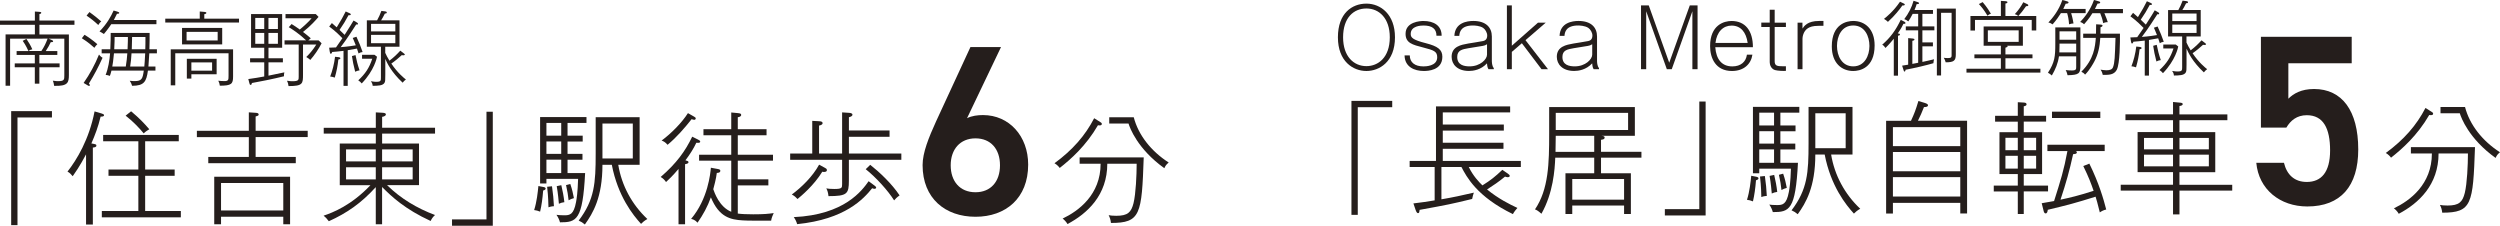
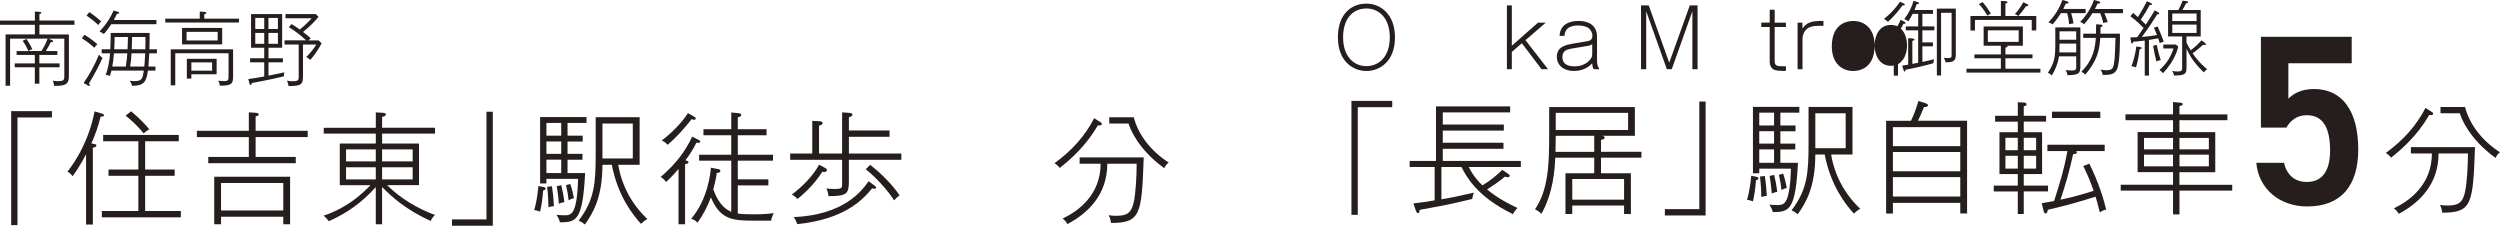
<svg xmlns="http://www.w3.org/2000/svg" id="_レイヤー_2" data-name="レイヤー 2" viewBox="0 0 771.93 69.7">
  <defs>
    <style>
      .cls-1 {
        fill: #251e1c;
      }
    </style>
  </defs>
  <g id="_レイヤー_1-2" data-name="レイヤー 1">
    <g>
      <g>
        <path class="cls-1" d="m5.4,36.27v33.24h-1.95v-35.19h12.59v1.95H5.4Z" />
        <path class="cls-1" d="m31.07,36.01c-.82,3.34-1.65,5.47-2.85,8.28,1.39.26,1.54.26,1.54.67,0,.49-.64.56-1.09.6v23.76h-2.1v-21.66c-.23.41-1.87,3.64-4.12,6.75-.67-.79-.94-1.05-1.61-1.42,2.85-3.64,6.67-9.89,8.36-18.59l2.17.64c.45.15.75.23.75.56,0,.41-.71.41-1.05.41Zm.37,31.1v-1.95h11.28v-10.87h-9.22v-1.95h9.22v-8.73h-10.87v-1.95h23.35v1.95h-10.38v8.73h9.11v1.95h-9.11v10.87h11.02v1.95h-24.4Zm12.93-25.93c-1.24-1.5-3.04-3.48-5.58-5.47l1.69-1.35c2.59,2.17,4.12,3.79,5.62,5.55-.67.41-1.12.67-1.72,1.27Z" />
        <path class="cls-1" d="m78.93,42.34v6.11h12.4v1.95h-27.02v-1.95h12.52v-6.11h-16.04v-1.95h16.04v-5.7l2.25.15c.49.04.79.19.79.52s-.26.41-.94.6v4.42h16.08v1.95h-16.08Zm8.54,26.91v-2.32h-19.22v2.32h-2.1v-14.69h23.42v14.69h-2.1Zm0-12.74h-19.22v8.47h19.22v-8.47Z" />
        <path class="cls-1" d="m117.98,69.25h-1.95v-11.47c-4.5,4.95-8.92,8.02-14.5,10.53-.6-.82-1.05-1.27-1.61-1.72,2.81-.94,8.54-3.15,14.47-9.41h-9.48v-12.85h11.13v-3.07h-16.08v-1.8h16.08v-4.76l2.02.11c.45.04,1.09.07,1.09.52,0,.26-.3.64-1.16.75v3.37h16.34v1.8h-16.34v3.07h11.39v12.85h-9.86c4.23,4.16,9.29,7.16,14.8,9.22-.71.67-1.01,1.12-1.35,1.84-7.87-3.6-12.07-7.53-14.99-10.49v11.5Zm-1.95-23.12h-9.18v3.71h9.18v-3.71Zm0,5.51h-9.18v3.75h9.18v-3.75Zm1.95-1.8h9.44v-3.71h-9.44v3.71Zm0,5.55h9.44v-3.75h-9.44v3.75Z" />
        <path class="cls-1" d="m139.57,69.7v-1.95h10.64v-33.24h1.95v35.19h-12.59Z" />
        <path class="cls-1" d="m167.71,58.83c-.19,2.51-.49,4.61-.94,6.52-.67-.26-1.16-.41-1.84-.49.82-2.59,1.12-5.47,1.31-7.42l1.57.3c.37.07.67.22.67.49,0,.37-.56.56-.79.6Zm7.53-20.87v3.94h4.68v1.8h-4.68v3.82h4.61v1.8h-4.61v4.12h5.43c-.75,14.62-2.66,15.21-7.76,15.21-.19-.67-.45-1.39-1.09-2.32.52.07,1.27.15,2.4.15,1.72,0,2.92-.19,3.64-4.05.19-.97.52-3.04.64-7.2h-9.78v1.42h-1.95v-20.5h14.32v1.8h-5.85Zm-1.95,0h-4.57v3.94h4.57v-3.94Zm0,5.73h-4.57v3.82h4.57v-3.82Zm0,5.62h-4.57v4.12h4.57v-4.12Zm-3.94,14.69c-.07-3.45-.3-5.4-.41-6.33l1.5-.15c.34,2.32.49,3.97.6,6.15-.82.04-1.39.23-1.69.34Zm3.22-1.09c-.08-.79-.26-3.15-.67-5.43l1.42-.3c.41,1.69.75,3.52.94,5.25-.67.07-1.09.22-1.69.49Zm3-1.05c-.15-1.57-.38-2.81-.79-4.72l1.31-.34c.6,1.76.82,2.85,1.12,4.38-.6.15-1.12.37-1.65.67Zm22.37,7.27c-2.44-2.66-7.16-8.51-9.03-18.25h-2.89c0,10.12-2.96,14.99-5.43,18.44-.67-.56-1.12-.86-1.91-1.2,4.91-6.45,5.25-11.62,5.25-20.61v-11.32h13.57v14.69h-6.6c1.05,6.41,4.23,12.29,8.99,16.75-1.01.56-1.57,1.12-1.95,1.5Zm-2.55-30.99h-9.37v10.79h9.37v-10.79Z" />
        <path class="cls-1" d="m215.01,44.07c-.86,1.87-2.1,3.75-3.37,5.43.67.19.94.26.94.56,0,.45-.52.52-1.05.64v18.55h-2.02v-17.09c-1.76,2.1-3.04,3.3-3.86,4.05-.37-.56-.79-1.05-1.65-1.57,4.91-4.23,7.61-8.02,9.74-12.44l1.72.86c.3.15.75.37.75.64,0,.52-.82.41-1.2.37Zm-.64-7.08c-.22,0-.34-.04-.82-.19-2.14,2.7-4.61,5.58-7.42,7.91-.71-.86-1.35-1.12-1.84-1.31,3-2.21,6.3-5.58,8.13-8.47l1.91,1.09c.38.22.49.34.49.52,0,.3-.19.45-.45.45Zm23.76,31.14c-3.79,0-7.12.04-8.77-.08-3.9-.22-7.35-1.05-9.86-7.12-1.01,2.85-2.44,5.43-4.12,7.83-.82-.94-1.61-1.09-1.99-1.16,5.21-6.18,5.96-14.05,6.11-15.81l2.02.37c.6.11.9.19.9.6,0,.45-.41.6-1.09.64-.19,1.72-.9,4.35-1.09,5.02.34.97,1.84,5.47,5.55,6.97v-15.78h-9.93v-1.84h9.93v-6h-8.58v-1.87h8.58v-5.17l2.02.19c.71.08,1.05.15,1.05.56,0,.56-.75.67-1.05.71v3.71h8.88v1.87h-8.88v6h10.87v1.84h-10.87v5.77h9.44v1.87h-9.44v8.69c1.01.15,2.81.23,4.76.23,3.3,0,4.72-.15,6.33-.38-.19.38-.71,1.57-.79,2.32Z" />
        <path class="cls-1" d="m262.11,49.35v6.45c0,4.05-.52,4.76-6.3,4.76-.11-1.05-.3-1.69-.67-2.4.56.11,1.16.19,2.44.19,2.4,0,2.44-.34,2.44-1.5v-7.5h-16.04v-1.95h6.82v-10.08l2.1.11c.86.04,1.09.23,1.09.6,0,.45-.56.64-1.09.75v8.62h7.12v-12.7l2.29.15c.34.04.9.15.9.56,0,.49-.64.67-1.09.79v4.08h12.55v1.95h-12.55v5.17h16.19v1.95h-16.19Zm-7.61,3.75c-.19,0-.34,0-.6-.08-2.62,4.27-6.48,7.46-7.65,8.43-.49-.52-.9-.94-1.76-1.39,3.04-2.25,6.45-5.58,8.43-9.22l1.91,1.05c.23.11.49.26.49.64,0,.3-.23.56-.82.56Zm15.55,5.21c-.26,0-.56-.11-.75-.19-2.66,3.3-8.32,9.59-23.16,11.09-.22-.75-.49-1.39-1.05-2.17,15.7-.71,21.1-8.24,23.12-11.09l1.91,1.42c.3.23.41.38.41.56,0,.11-.11.37-.49.37Zm6.03,3.56c-1.91-3.04-5.55-7.05-8.77-9.63l1.39-1.35c2.74,2.14,6.67,5.81,9.07,9.44-.86.6-1.31,1.09-1.69,1.54Z" />
-         <path class="cls-1" d="m298.58,36.5c1.5-.75,3.3-.97,4.95-.97,8.09,0,13.94,6.52,13.94,15.29,0,10.42-6.97,16.11-16.26,16.11s-16.34-5.62-16.34-15.96c0-3.82,1.87-8.47,4.2-13.57l10.57-22.86h9.44l-10.49,21.96Zm2.62,22.86c4.72,0,7.57-3.3,7.57-8.32s-2.85-8.32-7.57-8.32-7.65,3.37-7.65,8.32,2.85,8.32,7.65,8.32Z" />
        <path class="cls-1" d="m339.02,38.67c-3.71,6.41-8.47,10.57-11.81,13.19-.26-.37-.75-.94-1.61-1.46,5.58-4.08,9.48-8.54,12.25-13.9l1.91,1.2c.3.19.45.3.45.56,0,.56-.75.49-1.2.41Zm4.01,30.17c-.11-1.09-.38-1.72-.71-2.4.64.11,1.16.19,2.36.19,3.56,0,4.61-1.09,5.32-3.9.71-2.89.97-8.73.97-12.18h-9.07c0,9.67-6.11,15.36-12.29,18.63-.37-.71-1.16-1.46-1.5-1.69,4.95-2.36,11.73-7.38,11.73-16.94h-6.48v-1.95h19.79c-.6,17.65-.97,20.24-10.12,20.24Zm16.49-16.9c-8.32-5.96-10.68-12.52-11.06-13.79h-5.96v-1.95h7.57c1.42,5.51,5.4,10.53,10.79,13.98-.82.71-.94.9-1.35,1.76Z" />
      </g>
      <g>
        <path class="cls-1" d="m12.17,7.67v2.97h9.1v12.45c0,2.4-.27,3.55-4.55,3.42-.07-.67-.25-1.2-.4-1.6.75.15,1.47.15,1.67.15,1.87,0,1.87-.5,1.87-1.77v-11.35h-4.87l.9.38c.4.17.52.27.52.42,0,.3-.4.3-.73.27-.5,1.07-.82,1.62-1.55,2.75h3.57v1.2h-5.55v2.62h6.25v1.2h-6.25v5.05h-1.4v-5.05h-6.2v-1.2h6.2v-2.62h-5.62v-1.2h3.65c-.8-1.77-1.5-2.77-1.77-3.15l1.15-.6c.7,1.02,1.32,2.07,1.82,3.22-.33.05-.7.15-1.17.52h3.97c.97-1.5,1.27-2.15,1.92-3.82H3.12v14.55h-1.4v-15.85h9.05v-2.97H0v-1.3h10.77v-2.8l1.4.1c.23.02.57.05.57.27,0,.27-.32.38-.57.42v2h10.82v1.3h-10.82Z" />
        <path class="cls-1" d="m26.09,10.74c.97.57,2.42,1.55,3.97,2.9-.4.38-.55.58-.92,1.12-.52-.48-1.95-1.77-3.87-2.95l.82-1.07Zm-.27,14.87c1.9-2.72,3.5-5.67,4.75-8.77.4.58.92.9,1.1,1-1.35,2.95-2.47,5.1-4.22,7.95.1.1.3.35.3.52,0,.15-.15.22-.25.22-.12,0-.25-.07-.43-.17l-1.25-.75Zm1.8-21.89c1.45,1.02,2.22,1.7,3.65,2.9-.38.27-.77.82-.92,1.1-1.4-1.3-2.3-2-3.62-2.9l.9-1.1Zm8.72-.08c.35.1.48.2.48.35,0,.27-.48.27-.7.27-.47,1-.85,1.72-.97,1.92h13.15v1.3h-13.95c-.35.5-1.05,1.57-2.27,3.02-.48-.32-.85-.55-1.35-.8,2.37-2.45,3.57-4.7,4.35-6.45l1.27.37Zm-1.92,18.15c-.25.97-.35,1.27-.5,1.65-.42-.17-.88-.3-1.3-.32.8-1.97,1.2-4.47,1.37-6.65h-2.6v-1.25h2.67c.12-2.17.12-4.15.12-5.05h12.02c0,1.52,0,3.3-.07,5.05h2.32v1.25h-2.35c-.07,1.3-.22,3.22-.27,4.07h2.17v1.25h-2.32c-.47,3.42-1.17,4.7-4.9,4.7-.2-.73-.45-1.15-.72-1.55.75.1,1.37.1,1.52.1,2.22,0,2.47-.75,2.82-3.25h-10Zm4.42-1.25c.27-1.6.38-2.8.47-4.07h-4.12c-.17,2.05-.4,3.42-.52,4.07h4.17Zm.55-5.32c.1-2.1.1-3.2.1-3.8h-4.1c0,.67,0,1.62-.12,3.8h4.12Zm1.22,1.25c-.07,1.3-.2,2.82-.42,4.07h4.37c.05-.57.17-1.77.27-4.07h-4.22Zm4.25-1.25c.05-1.05.05-2.35.05-3.8h-4.12c0,.72-.02,1.65-.1,3.8h4.17Z" />
        <path class="cls-1" d="m51.03,6.97v-1.2h10.65v-2.22l1.4.12c.23.02.65.07.65.32,0,.27-.48.35-.65.4v1.37h10.72v1.2h-22.77Zm16.85,19.5c-.1-.65-.2-1.02-.48-1.55.4.05,1.02.12,1.85.12,1.32,0,1.32-.38,1.32-1.7v-6.9h-16.45v9.9h-1.4v-11.1h19.25v8.4c0,2.27-.48,2.82-4.1,2.82Zm-11.67-12.77v-5.07h12.4v5.07h-12.4Zm11-3.87h-9.6v2.67h9.6v-2.67Zm-8.12,13.1v1.35h-1.4v-6.12h9.2v4.77h-7.8Zm6.4-3.67h-6.4v2.57h6.4v-2.57Z" />
        <path class="cls-1" d="m87.66,23.56c-3.45.85-7.45,1.65-9.87,2.07-.1.38-.15.58-.4.58-.27,0-.32-.27-.42-.65l-.3-1.15c2.2-.3,3.15-.47,4.92-.8v-4.37h-4.37v-1.25h4.37v-3.25h-4.07V4.34h9.6v10.4h-4.22v3.25h4.45v1.25h-4.45v4.12c2.37-.47,2.62-.52,4.9-1.02-.07.27-.17.95-.12,1.22Zm-6.07-18.02h-2.77v3.42h2.77v-3.42Zm0,4.62h-2.77v3.37h2.77v-3.37Zm4.22-4.62h-2.92v3.42h2.92v-3.42Zm0,4.62h-2.92v3.37h2.92v-3.37Zm10,8.35c-.25-.23-.7-.62-1.25-.9,1-.97,2.05-2.17,3.1-3.85h-4.1v9.15c0,2.9,0,3.67-4.47,3.67-.08-.55-.15-.98-.48-1.65.82.15,1.5.15,1.75.15,1.87,0,1.87-.45,1.87-1.37v-9.95h-4.37v-1.3h6.67c-2.37-2.2-4.17-3.35-5.37-4.07l.88-.97c1.47.92,2.1,1.4,2.52,1.7,1-.8,2.8-2.42,3.65-3.47h-8.05v-1.3h9.35l.85.87c-.92,1.07-2.35,2.7-4.8,4.65,1,.73,1.77,1.42,2.4,1.95-.27.2-.47.38-.75.65h3.17l.92.9c-.83,1.65-2.15,3.62-3.5,5.15Z" />
-         <path class="cls-1" d="m110.72,16.52c-.17-.57-.3-.95-.5-1.52-.75.15-1.37.27-2.85.5v11.02h-1.3v-10.82c-1.82.2-2.07.25-3.5.35-.05.18-.17.55-.42.55-.2,0-.27-.2-.35-.73l-.17-1.15c.35-.03.75-.03,2.12-.08.45-.6.6-.82,1.97-2.85-.47-.5-2.15-2.22-4.07-3.6l.82-1.07c.3.25.62.55,1.5,1.32,1.55-2.55,1.82-3.02,2.77-4.9l1.12.5c.2.1.45.2.45.4,0,.3-.42.28-.7.25-.9,1.7-1.67,2.97-2.77,4.55.4.38,1.05,1,1.57,1.52,1.95-3.07,2.17-3.4,2.75-4.42l1.07.62c.12.08.3.2.3.38,0,.08-.05.25-.27.25-.08,0-.15-.02-.27-.05-2.8,4.42-4.55,6.7-4.8,7.02.2-.02,2.27-.15,4.67-.57-.52-1.35-.8-1.92-.95-2.27l1.15-.38c.88,1.92,1.32,3.02,1.9,4.72-.57.07-.9.22-1.25.45Zm-6.25,1.87c-.23,2.07-.52,3.57-1.1,5.57-.52-.2-1.07-.3-1.42-.33.65-1.62,1.27-4.02,1.5-6.1l1.1.12c.2.02.55.1.55.35,0,.3-.48.35-.62.38Zm5.2,3.77c-.52-2.05-.77-3.27-1-4.85l1.1-.3c.3,1.57.67,3.02,1.25,4.72-.57.08-.75.15-1.35.42Zm2.02,3.6c-.42-.47-.55-.6-1.07-.95,2.22-2.07,3.42-3.9,4.32-6.67h-3.15v-1.22h3.85l.77.6c-.08.4-.82,4.17-4.72,8.25Zm12.65-.22c-3.55-3.3-4.82-6.1-5.37-7.35v4.82c0,1.82-.02,2.05-.2,2.47-.45,1-2.12,1-3.7,1.02-.03-.45-.12-.82-.55-1.42.83.18,1.48.18,1.7.18,1.4,0,1.4-.38,1.4-1.38v-9.45h-4.35V6.27h3.17c.72-1.35.77-1.5,1.32-2.9l1.2.15c.23.02.47.12.47.35,0,.27-.3.3-.6.33-.48.97-.77,1.47-1.15,2.07h5.67v8.17h-4.4v1.88c.45.97.62,1.27,1.3,2.42,1.45-1.12,2.27-1.92,3.35-3.1l1,.77c.27.23.4.3.4.42,0,.08-.1.25-.47.25q-.12,0-.48-.05c-.77.72-2.25,1.95-3.22,2.6,1.87,2.82,3.97,4.52,4.5,4.92-.52.4-.58.45-1,.98Zm-2.27-18.17h-7.5v2.32h7.5v-2.32Zm0,3.4h-7.5v2.57h7.5v-2.57Z" />
      </g>
    </g>
    <g>
      <g>
        <path class="cls-1" d="m419.24,33.1v33.24h-1.95V31.15h12.59v1.95h-10.64Z" />
        <path class="cls-1" d="m453.53,51.58c1.31,2.74,3.15,4.65,4.2,5.66,2.59-1.61,3.94-2.7,6.15-4.8l1.69,1.16c.34.22.6.49.6.71s-.22.41-.64.41c-.3,0-.6-.11-.82-.19-1.95,1.61-3.52,2.66-5.55,3.97,3.49,2.85,6.93,4.57,9.37,5.7-.49.56-1.01,1.2-1.39,1.91-11.13-5.4-14.32-11.54-15.89-14.54h-6.18v9.97c3.37-.56,6.63-1.27,10.01-2.06-.22.67-.37,1.16-.52,1.95-6.3,1.54-7.57,1.8-16.23,3.37-.08.71-.11,1.01-.49,1.01s-.64-.67-.71-.9l-.71-2.1c2.47-.3,4.38-.56,6.56-.94v-10.31h-7.72v-1.87h8.13v-16.83h22.9v1.84h-20.8v3.75h18.85v1.87h-18.85v3.75h18.74v1.87h-18.74v3.75h24.1v1.87h-16.04Z" />
        <path class="cls-1" d="m494.35,48.69v4.8h9.22v12.59h-2.1v-2.62h-16v2.62h-2.1v-12.59h8.88v-4.8h-12.03c-.15,3.71-.64,10.91-4.27,17.31-1.09-.97-1.5-1.16-1.99-1.35,4.23-6.22,4.38-14.32,4.38-23.38v-8.21h26.46v8.88h-10.27c.6.07.94.15.94.52,0,.52-.41.6-1.12.71v3.71h12.48v1.8h-12.48Zm-2.1-6.75h-11.88c0,1.35-.04,3.22-.07,4.95h11.95v-4.95Zm10.46-7.08h-22.34v5.28h22.34v-5.28Zm-1.24,20.42h-16v6.37h16v-6.37Z" />
        <path class="cls-1" d="m514.06,66.53v-1.95h10.64V31.34h1.95v35.19h-12.59Z" />
        <path class="cls-1" d="m542.2,55.66c-.19,2.51-.49,4.61-.94,6.52-.67-.26-1.16-.41-1.84-.49.82-2.59,1.12-5.47,1.31-7.42l1.57.3c.37.08.67.23.67.49,0,.38-.56.56-.79.6Zm7.53-20.87v3.94h4.68v1.8h-4.68v3.82h4.61v1.8h-4.61v4.12h5.43c-.75,14.62-2.66,15.22-7.76,15.22-.19-.67-.45-1.39-1.09-2.32.52.08,1.27.15,2.4.15,1.72,0,2.92-.19,3.64-4.05.19-.97.52-3.04.64-7.2h-9.78v1.42h-1.95v-20.5h14.32v1.8h-5.85Zm-1.95,0h-4.57v3.94h4.57v-3.94Zm0,5.73h-4.57v3.82h4.57v-3.82Zm0,5.62h-4.57v4.12h4.57v-4.12Zm-3.93,14.69c-.07-3.45-.3-5.4-.41-6.33l1.5-.15c.34,2.32.49,3.97.6,6.15-.82.04-1.39.22-1.69.34Zm3.22-1.09c-.07-.79-.26-3.15-.67-5.43l1.42-.3c.41,1.69.75,3.52.94,5.25-.67.08-1.09.23-1.69.49Zm3-1.05c-.15-1.57-.37-2.81-.79-4.72l1.31-.34c.6,1.76.82,2.85,1.12,4.38-.6.15-1.12.38-1.65.67Zm22.37,7.27c-2.44-2.66-7.16-8.51-9.03-18.25h-2.89c0,10.12-2.96,14.99-5.43,18.44-.67-.56-1.12-.86-1.91-1.2,4.91-6.45,5.25-11.62,5.25-20.61v-11.32h13.57v14.69h-6.6c1.05,6.41,4.23,12.29,8.99,16.75-1.01.56-1.57,1.12-1.95,1.5Zm-2.55-30.99h-9.37v10.79h9.37v-10.79Z" />
        <path class="cls-1" d="m605.28,65.93v-3.3h-20.8v3.3h-2.1v-28.63h7.68c1.12-2.44,1.42-3.26,2.29-6.11l1.87.56c.45.15,1.09.34,1.09.75,0,.52-.71.56-1.24.56-.49,1.31-1.24,3-1.87,4.23h15.18v28.63h-2.1Zm0-26.68h-20.8v5.88h20.8v-5.88Zm0,7.68h-20.8v5.96h20.8v-5.96Zm0,7.76h-20.8v6h20.8v-6Z" />
        <path class="cls-1" d="m624.88,59.11v6.97h-1.84v-6.97h-7.42v-1.8h7.42v-3.56h-5.66v-12.93h5.66v-3.26h-7.01v-1.8h7.01v-4.2l1.91.11c.34.04.79.08.79.56,0,.41-.49.52-.86.6v2.92h6.9v1.8h-6.9v3.26h5.66v12.93h-5.66v3.56h7.5v1.8h-7.5Zm-1.84-16.56h-3.82v3.82h3.82v-3.82Zm0,5.55h-3.82v3.97h3.82v-3.97Zm5.66-5.55h-3.82v3.82h3.82v-3.82Zm0,5.55h-3.82v3.97h3.82v-3.97Zm19.67,17.5c-.67-2.81-1.09-4.12-1.31-4.87-6.22,1.95-8.47,2.55-14.77,4.05-.04.45-.15,1.12-.67,1.12-.34,0-.52-.41-.6-.75l-.6-2.4c2.29-.38,3.19-.56,3.82-.67,2.02-6.37,3.04-9.56,4.12-15.44h-6.18v-1.95h17.69v1.95h-8.96c.3.08.37.3.37.41,0,.15-.11.37-.41.45-.11.04-.41.07-.75.11-1.12,5.1-2.14,8.77-3.9,14.05,3.26-.71,5.25-1.16,10.23-2.74-.86-2.44-1.42-4.01-3.19-7.65l1.87-.75c3,6.11,4.38,10.94,5.21,14.17-.9.22-1.39.49-1.99.9Zm-14.77-29.16v-1.95h14.92v1.95h-14.92Z" />
        <path class="cls-1" d="m672.96,58.85v7.35h-1.99v-7.35h-16.15v-1.8h16.15v-3.9h-10.94v-12.37h10.94v-3.67h-14.69v-1.8h14.69v-3.82l2.02.19c.45.04.97.08.97.45,0,.45-.64.56-1.01.6v2.59h14.8v1.8h-14.8v3.67h11.06v12.37h-11.06v3.9h16.3v1.8h-16.3Zm-1.99-16.26h-8.96v3.52h8.96v-3.52Zm0,5.17h-8.96v3.6h8.96v-3.6Zm11.06-5.17h-9.07v3.52h9.07v-3.52Zm0,5.17h-9.07v3.6h9.07v-3.6Z" />
        <path class="cls-1" d="m705.98,39.4h-7.87V11.37h28.03v8.17h-19.56v10.94c1.57-1.57,3.97-3,7.94-3,8.62,0,13.64,6.67,13.64,18.66,0,11.32-5.4,17.61-15.74,17.61-8.39,0-14.99-5.25-15.74-13.49h8.54c.9,3.75,3.3,5.92,7.05,5.92,4.42,0,7.2-2.92,7.2-9.74s-2.1-10.87-7.2-10.87c-3.07,0-5.02,1.65-6.3,3.82Z" />
        <path class="cls-1" d="m750.08,35.5c-3.71,6.41-8.47,10.57-11.8,13.19-.26-.38-.75-.94-1.61-1.46,5.58-4.08,9.48-8.54,12.25-13.9l1.91,1.2c.3.19.45.3.45.56,0,.56-.75.49-1.2.41Zm4.01,30.17c-.11-1.09-.37-1.72-.71-2.4.64.11,1.16.19,2.36.19,3.56,0,4.61-1.09,5.32-3.9.71-2.89.97-8.73.97-12.18h-9.07c0,9.67-6.11,15.37-12.29,18.63-.37-.71-1.16-1.46-1.5-1.69,4.95-2.36,11.73-7.38,11.73-16.94h-6.48v-1.95h19.79c-.6,17.65-.97,20.24-10.12,20.24Zm16.49-16.9c-8.32-5.96-10.68-12.52-11.06-13.79h-5.96v-1.95h7.57c1.42,5.51,5.4,10.53,10.79,13.98-.82.71-.94.9-1.35,1.76Z" />
      </g>
      <g>
        <path class="cls-1" d="m430.73,11.52c0,7.65-4.9,10.4-8.82,10.4-4.12,0-8.8-2.95-8.8-10.4s4.37-10.4,8.8-10.4,8.82,3.35,8.82,10.4Zm-16.02,0c0,5.92,3.3,8.9,7.2,8.9,3.57,0,7.22-2.6,7.22-8.9,0-5.9-3.3-8.9-7.22-8.9s-7.2,2.82-7.2,8.9Z" />
-         <path class="cls-1" d="m435.3,17.1c0,2.2,1.62,3.4,4.2,3.4.57,0,4.27,0,4.27-2.82,0-1.8-1.05-2.17-4.27-3-3.4-.87-5.5-1.4-5.5-4.25,0-3.72,4.57-3.95,5.52-3.95,3.2,0,5.62,1.4,5.62,4.55h-1.6c0-2.15-1.37-3.15-4-3.15-.8,0-3.95.1-3.95,2.6,0,1.07.47,1.8,4.72,2.87,3.57.92,5.05,1.95,5.05,4.17,0,4.27-4.57,4.4-5.72,4.4-2.9,0-5.9-1.25-5.95-4.82h1.6Z" />
-         <path class="cls-1" d="m449.07,11.07c.18-4.07,3.92-4.6,5.85-4.6,3.95,0,5.72,2.05,5.72,4.8v7.47c0,.3.02,1.7.6,2.27v.35h-1.65c-.38-.55-.42-1.5-.45-1.8-1.87,2.02-4.25,2.35-5.55,2.35-3.67,0-5.37-2.1-5.37-4.37,0-3.2,2.92-3.7,5.12-4.1.72-.12,3.95-.62,4.6-.77.38-.1,1.27-.32,1.27-1.7,0-.9-.6-1.9-1.25-2.35-1.02-.7-2.7-.75-3.15-.75-3.75,0-4.15,2.07-4.22,3.2h-1.52Zm10.07,2.6c-.5.3-.72.4-1.32.5-1.6.27-2.82.47-4.42.72-1.92.33-3.45.62-3.45,2.7,0,2.47,2.07,2.9,3.8,2.9,3.32,0,5.4-2.2,5.4-3.62v-3.2Z" />
        <path class="cls-1" d="m466.81,1.67v12.45l8.07-7.12h2.4l-6.25,5.4,6.95,8.97h-2l-6.07-8.02-3.1,2.67v5.35h-1.52V1.67h1.52Z" />
        <path class="cls-1" d="m481.55,11.07c.18-4.07,3.92-4.6,5.85-4.6,3.95,0,5.72,2.05,5.72,4.8v7.47c0,.3.02,1.7.6,2.27v.35h-1.65c-.38-.55-.42-1.5-.45-1.8-1.87,2.02-4.25,2.35-5.55,2.35-3.67,0-5.37-2.1-5.37-4.37,0-3.2,2.92-3.7,5.12-4.1.72-.12,3.95-.62,4.6-.77.38-.1,1.27-.32,1.27-1.7,0-.9-.6-1.9-1.25-2.35-1.02-.7-2.7-.75-3.15-.75-3.75,0-4.15,2.07-4.22,3.2h-1.52Zm10.07,2.6c-.5.3-.72.4-1.32.5-1.6.27-2.82.47-4.42.72-1.92.33-3.45.62-3.45,2.7,0,2.47,2.07,2.9,3.8,2.9,3.32,0,5.4-2.2,5.4-3.62v-3.2Z" />
        <path class="cls-1" d="m509.09,1.67l6.32,17.7,6.35-17.7h2.4v19.7h-1.6V3.47l-6.37,17.9h-1.52l-6.37-17.9v17.9h-1.6V1.67h2.4Z" />
-         <path class="cls-1" d="m541.1,16.87c-.43,2.92-2.65,5.05-6.32,5.05-5,0-6.75-3.92-6.75-7.67,0-6.57,4.32-7.77,6.62-7.77,4.22,0,6.6,2.97,6.6,8.1h-11.62c.27,3.7,2,5.92,5.25,5.92,2.65,0,4.22-1.42,4.52-3.62h1.7Zm-1.47-3.62c-.47-3.3-2.12-5.35-4.97-5.35-2.57,0-4.57,1.9-4.97,5.35h9.95Z" />
        <path class="cls-1" d="m547.97,3.02v3.97h3.47v1.35h-3.47v10.6c0,1.4.82,1.52,2.52,1.52h.95v1.42c-.62.07-2.57,0-3.4-.25-1.22-.4-1.6-1.67-1.6-2.4v-10.9h-2.6v-1.35h2.6v-3.97h1.52Z" />
        <path class="cls-1" d="m556.54,7l.02,1.82c.5-.75,1.52-2.35,5.12-2.35h1.35v1.5h-1.42c-1.95,0-2.75.35-3.4.75-1.5.97-1.65,2.87-1.65,3.22v9.42h-1.52V7h1.5Z" />
-         <path class="cls-1" d="m578.83,14.02c0,7.1-4.72,7.9-6.6,7.9-3.57,0-6.62-2.45-6.62-7.6,0-6.95,4.62-7.85,6.62-7.85,3.6,0,6.6,2.47,6.6,7.55Zm-11.62.17c0,3.07,1.52,6.3,5.02,6.3s5-3.3,5-6.3-1.45-6.32-5-6.32-5.02,3.25-5.02,6.32Z" />
+         <path class="cls-1" d="m578.83,14.02c0,7.1-4.72,7.9-6.6,7.9-3.57,0-6.62-2.45-6.62-7.6,0-6.95,4.62-7.85,6.62-7.85,3.6,0,6.6,2.47,6.6,7.55Zc0,3.07,1.52,6.3,5.02,6.3s5-3.3,5-6.3-1.45-6.32-5-6.32-5.02,3.25-5.02,6.32Z" />
        <path class="cls-1" d="m587.73,7.35c-.65,1.42-1.6,2.75-1.75,2.97.35.02.67.07.67.32,0,.3-.35.35-.6.4v12.32h-1.3v-11.4c-.32.4-1.22,1.52-2.57,2.85-.4-.58-.52-.7-1-1.02,2.57-2.22,4.17-4.47,5.72-7.67l1.2.62c.17.1.27.25.27.38,0,.27-.43.25-.65.23Zm-.32-5.67c-.9,1.27-2.3,3.1-4.47,5.07-.42-.4-.7-.62-1.22-.92.7-.55,2.92-2.3,4.95-5.3l1.15.55c.2.1.32.18.32.33,0,.17-.23.35-.72.27Zm6.17,7.7v3.72h3.25v1.2h-3.25v4.82c.5-.1,2.57-.55,3.6-.82-.08.3-.18.85-.2,1.22-2.25.65-5.37,1.4-8.6,2.02-.03.48-.23.55-.32.55-.18,0-.2-.17-.32-.52l-.42-1.3c.97-.15,1.4-.22,1.87-.3v-8.2l1.32.12c.5.05.62.12.62.3,0,.3-.38.35-.65.42v7.12c1.02-.2,1.45-.28,1.8-.35v-10.02h-3.82v-1.2h3.82v-3.87h-1.7c-.55,1.1-.97,1.75-1.35,2.32-.4-.32-.8-.55-1.25-.7,1.3-1.7,2.35-3.7,2.87-5.67l1.2.38c.15.05.5.17.5.35,0,.3-.37.3-.75.32-.12.4-.27.92-.65,1.8h5.7v1.2h-3.27v3.87h3.7v1.2h-3.7Zm7.2,9.87c-.08-.42-.38-1.07-.6-1.42.3.05.57.1,1.15.1.9,0,1.27-.05,1.27-.85V3.95h-3.25v19.35h-1.3V2.65h5.85v14.12c0,1.95-.55,2.47-3.12,2.47Z" />
        <path class="cls-1" d="m607.19,22.42v-1.2h10.62v-3.22h-8.17v-1.2h8.17v-2.67h-5.32v-5.95h12.12v5.95h-4.82c.05.05.1.1.1.15,0,.23-.2.3-.67.45v2.07h8.35v1.2h-8.35v3.22h10.8v1.2h-22.82Zm20.15-13v-3.27h-17.52v3.27h-1.4v-4.47h9.4V.27l1.5.1c.32.02.52.12.52.33,0,.22-.27.35-.62.37v3.87h3.9c-.3-.35-.57-.45-1-.58,1.15-1.25,1.97-2.47,2.62-3.67l1.3.62c.12.05.25.2.25.3,0,.25-.2.3-.7.3-.85,1.25-1.52,2.07-2.37,3.02h5.52v4.47h-1.4Zm-13.65-4.55c-1.02-1.75-1.92-2.82-2.67-3.62l1.17-.6c1.37,1.6,2.1,2.85,2.55,3.6-.6.15-.87.45-1.05.62Zm9.62,4.5h-9.52v3.55h9.52v-3.55Z" />
        <path class="cls-1" d="m638.4,23.24c-.07-.35-.2-.92-.57-1.6.52.07,1.37.12,1.92.12,1.32,0,1.32-.42,1.32-1.1v-3.27h-5.32c-.3,2.15-1.07,4-2.2,5.92-.23-.22-.85-.7-1.2-.85,2.1-3.22,2.27-5,2.27-9v-5h7.75v11.72c0,2.5-.32,2.97-3.97,3.05Zm1.12-19.17c.12.4.47,1.57.72,3.17-.45,0-.92.12-1.37.27-.1-1.52-.35-2.65-.6-3.45h-1.92c-.6.97-1.42,2.17-2.57,3.47-.42-.3-.77-.48-1.3-.57,1.37-1.47,3.22-3.75,4.32-6.97l1.55.45c.2.05.35.17.35.32,0,.38-.62.38-.87.38-.12.27-.3.72-.75,1.62h6.9v1.3h-4.45Zm1.55,9.4h-5.15v.52c0,.65,0,1.32-.05,2.2h5.2v-2.72Zm0-3.8h-5.15v2.6h5.15v-2.6Zm8.7-5.6c.6,1.32.85,2.2,1.05,2.77-.67,0-1.1.17-1.42.3-.2-1.12-.47-2-.92-3.07h-2.4c-1,1.65-2.12,2.92-2.57,3.42-.25-.23-.6-.52-1.22-.7,1.3-1.37,3.12-3.55,4.27-6.8l1.5.43c.25.07.42.15.42.32,0,.4-.62.38-.82.38-.15.35-.32.72-.8,1.65h8.65v1.3h-5.72Zm3.85,17.45c-.85,1.62-2.47,1.62-4.35,1.6-.17-.85-.47-1.32-.67-1.62.3.05,1.1.2,1.77.2,1.17,0,1.82-.27,2.07-.95.52-1.37.57-3.05.77-9.05h-4.7c-.15,2.6-.62,5.02-1.85,7.3-.3.57-1.42,2.62-2.85,4.05-.32-.42-.65-.67-1.15-.9,3.9-3.87,4.25-7.72,4.47-10.45h-3.9v-1.3h3.95c.03-1.25.05-2,.05-2.9l1.5.1c.25.03.47.12.47.27,0,.35-.32.45-.62.52,0,1.47-.02,1.65-.02,2h6.02c.03,2.4,0,9.3-.97,11.12Z" />
        <path class="cls-1" d="m666.89,13.35c-.17-.58-.3-.95-.5-1.52-.75.15-1.37.27-2.85.5v11.02h-1.3v-10.82c-1.82.2-2.07.25-3.5.35-.05.17-.18.55-.42.55-.2,0-.27-.2-.35-.72l-.18-1.15c.35-.02.75-.02,2.12-.08.45-.6.6-.82,1.97-2.85-.47-.5-2.15-2.22-4.07-3.6l.82-1.07c.3.25.62.55,1.5,1.32,1.55-2.55,1.82-3.02,2.77-4.9l1.12.5c.2.1.45.2.45.4,0,.3-.42.27-.7.25-.9,1.7-1.67,2.97-2.77,4.55.4.38,1.05,1,1.57,1.52,1.95-3.07,2.17-3.4,2.75-4.42l1.07.62c.12.07.3.2.3.38,0,.07-.05.25-.27.25-.07,0-.15-.03-.28-.05-2.8,4.42-4.55,6.7-4.8,7.02.2-.02,2.27-.15,4.67-.57-.52-1.35-.8-1.92-.95-2.27l1.15-.38c.87,1.92,1.32,3.02,1.9,4.72-.57.08-.9.23-1.25.45Zm-6.25,1.87c-.23,2.07-.52,3.57-1.1,5.57-.52-.2-1.07-.3-1.42-.32.65-1.62,1.27-4.02,1.5-6.1l1.1.12c.2.02.55.1.55.35,0,.3-.47.35-.62.38Zm5.2,3.77c-.52-2.05-.77-3.27-1-4.85l1.1-.3c.3,1.57.67,3.02,1.25,4.72-.57.07-.75.15-1.35.42Zm2.02,3.6c-.42-.48-.55-.6-1.07-.95,2.22-2.07,3.42-3.9,4.32-6.67h-3.15v-1.22h3.85l.77.6c-.07.4-.82,4.17-4.72,8.25Zm12.65-.23c-3.55-3.3-4.82-6.1-5.37-7.35v4.82c0,1.82-.02,2.05-.2,2.47-.45,1-2.12,1-3.7,1.02-.03-.45-.12-.83-.55-1.42.82.17,1.47.17,1.7.17,1.4,0,1.4-.38,1.4-1.37v-9.45h-4.35V3.1h3.17c.72-1.35.77-1.5,1.32-2.9l1.2.15c.22.02.47.12.47.35,0,.27-.3.3-.6.32-.47.97-.77,1.47-1.15,2.07h5.67v8.17h-4.4v1.87c.45.97.62,1.27,1.3,2.42,1.45-1.12,2.27-1.92,3.35-3.1l1,.77c.27.22.4.3.4.42,0,.08-.1.25-.47.25q-.12,0-.47-.05c-.77.73-2.25,1.95-3.22,2.6,1.87,2.82,3.97,4.52,4.5,4.92-.52.4-.57.45-1,.97Zm-2.27-18.17h-7.5v2.32h7.5v-2.32Zm0,3.4h-7.5v2.57h7.5v-2.57Z" />
      </g>
    </g>
  </g>
</svg>